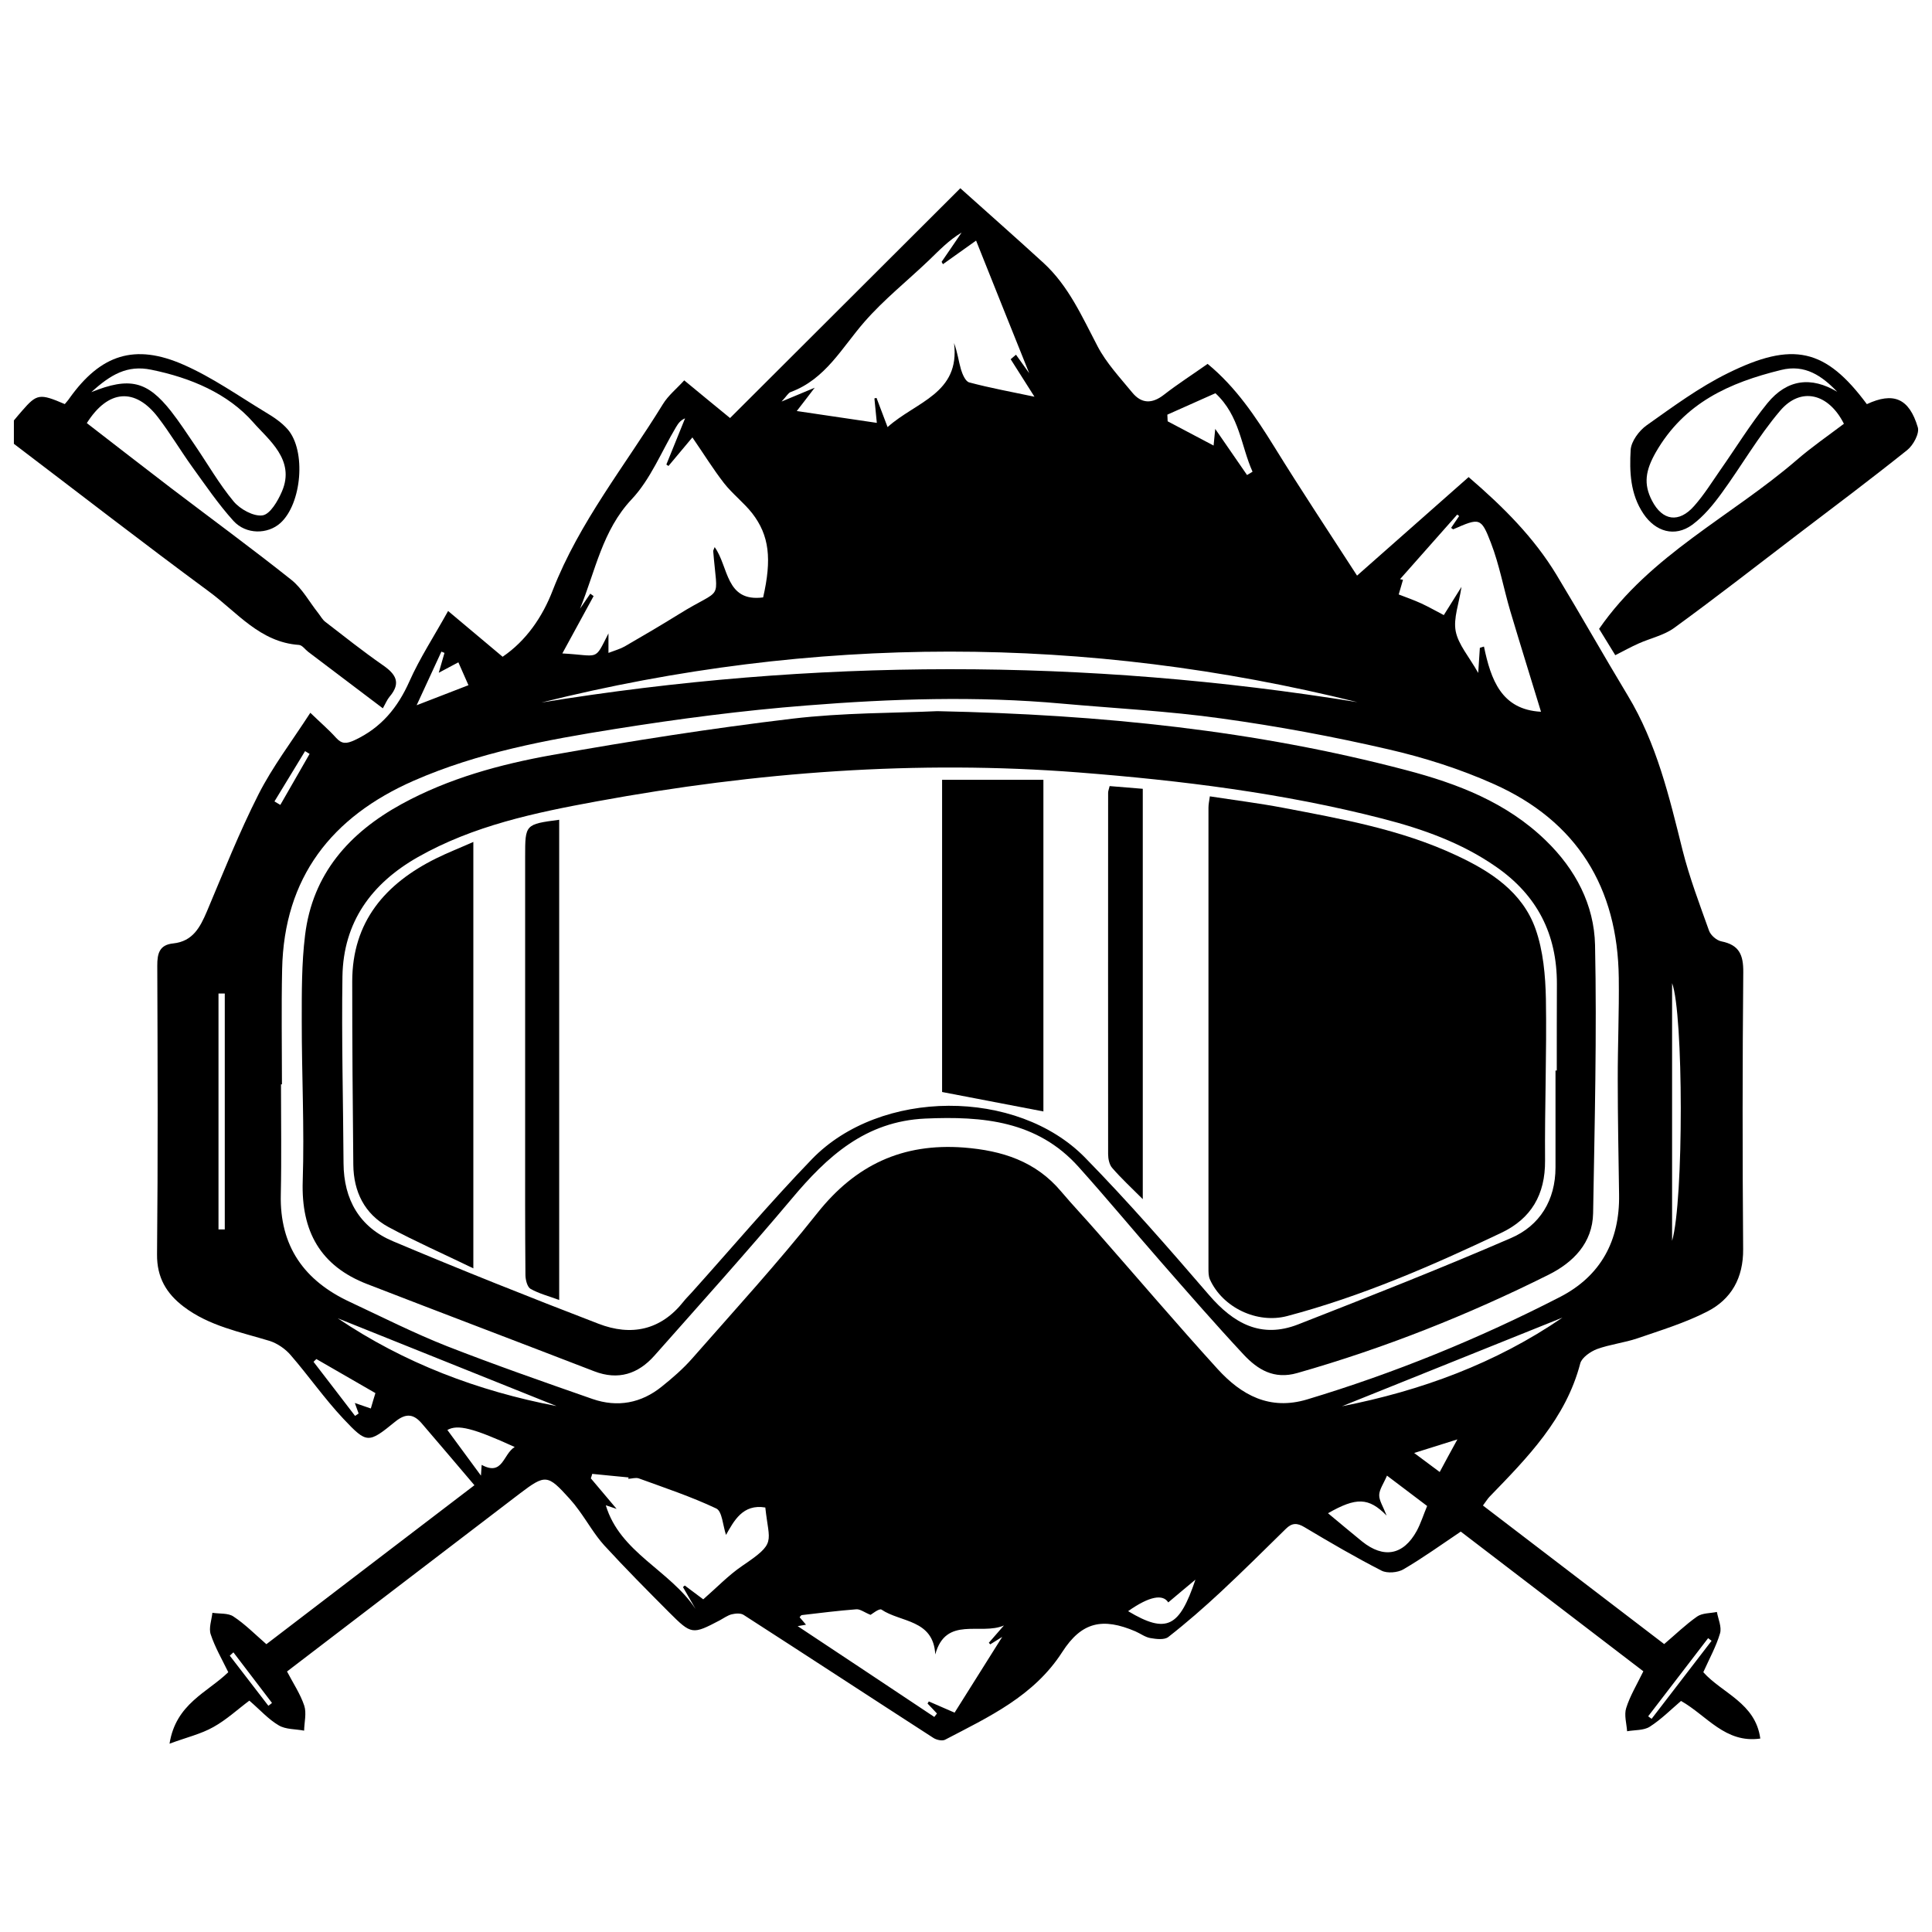
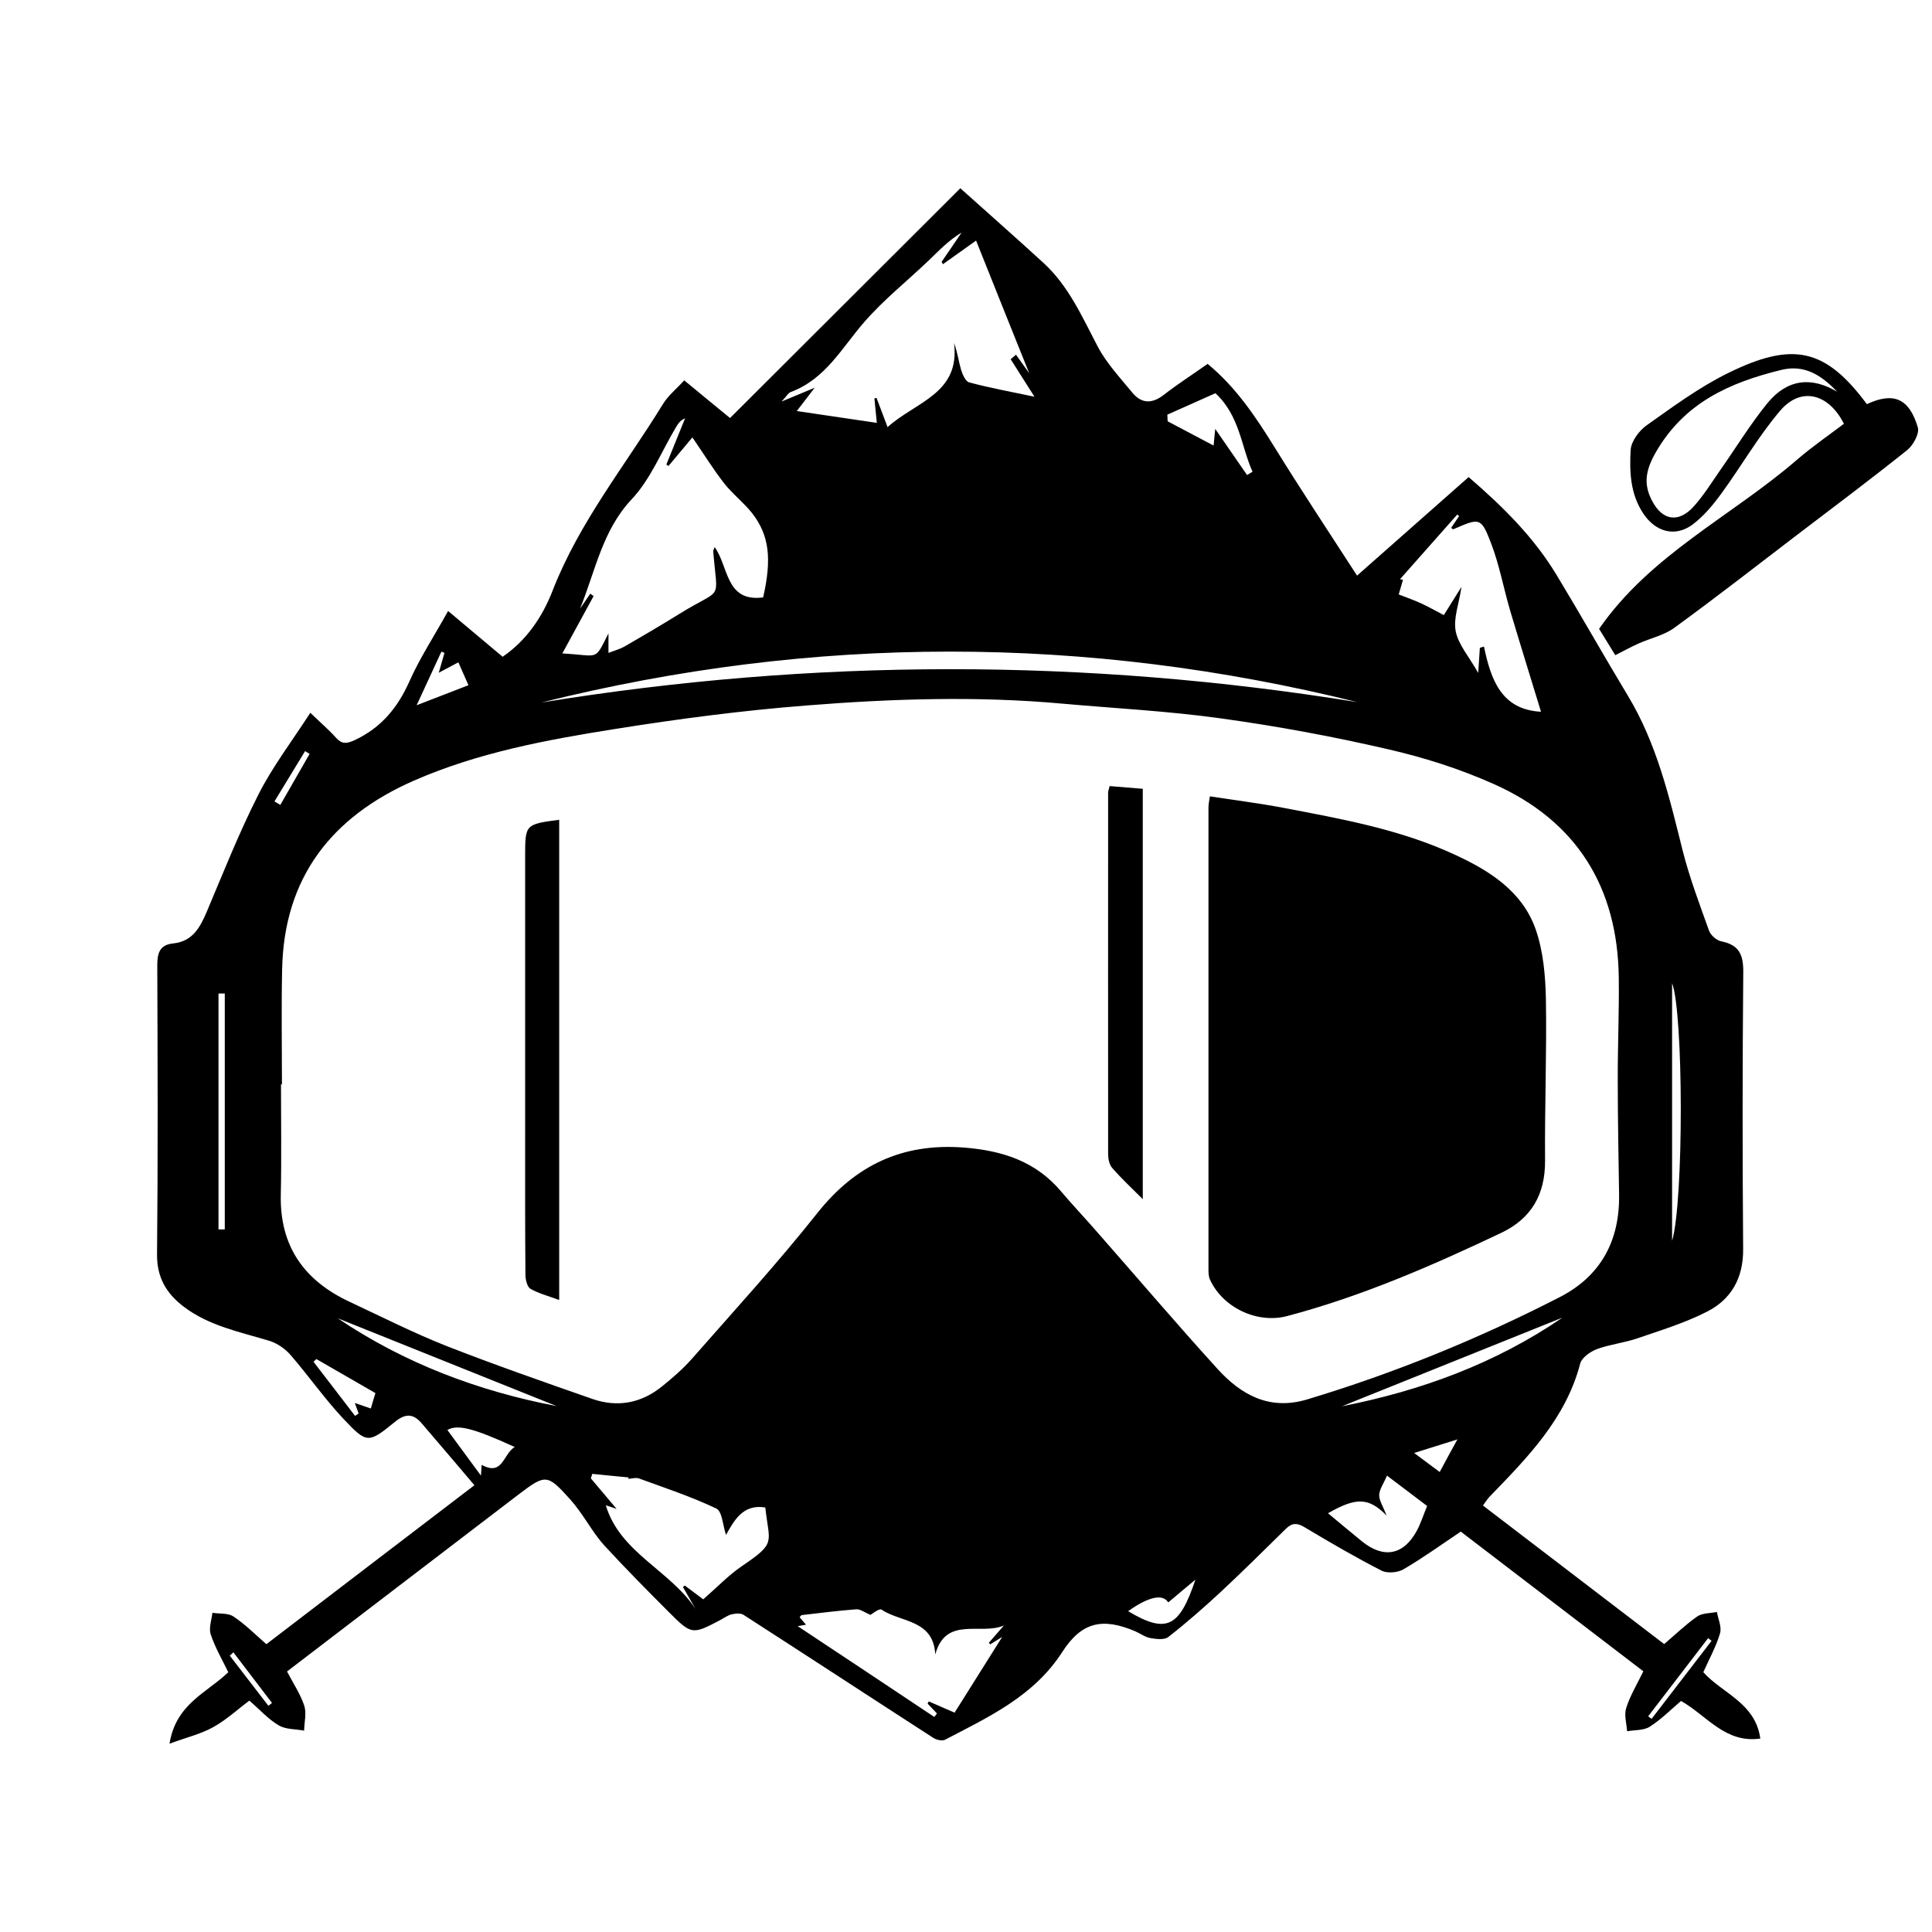
<svg xmlns="http://www.w3.org/2000/svg" version="1.1" id="Calque_1" x="0px" y="0px" width="32px" height="32px" viewBox="0 0 32 32" enable-background="new 0 0 32 32" xml:space="preserve">
  <g>
-     <path d="M4.952,10.682c0.054,0.004,0.101,0.075,0.152,0.114c0.409,0.309,0.818,0.619,1.237,0.936   c0.047-0.083,0.071-0.145,0.112-0.193c0.197-0.231,0.101-0.376-0.118-0.526C6.01,10.787,5.7,10.54,5.386,10.298   c-0.047-0.037-0.077-0.095-0.115-0.143C5.124,9.97,5.007,9.749,4.827,9.605C4.172,9.084,3.496,8.589,2.83,8.082   C2.363,7.724,1.899,7.365,1.438,7.008c0.354-0.56,0.8-0.591,1.18-0.095c0.202,0.264,0.371,0.549,0.564,0.818   c0.22,0.304,0.433,0.618,0.684,0.896c0.21,0.231,0.569,0.224,0.777,0.037c0.355-0.318,0.432-1.197,0.121-1.554   c-0.1-0.114-0.233-0.203-0.366-0.282C3.95,6.557,3.518,6.251,3.042,6.042C2.231,5.684,1.667,5.874,1.153,6.593   c-0.024,0.037-0.055,0.069-0.08,0.1C0.659,6.515,0.611,6.522,0.37,6.799C0.322,6.853,0.277,6.908,0.23,6.964   c0,0.13,0,0.258,0,0.387C1.305,8.167,2.372,8.995,3.46,9.797C3.925,10.138,4.305,10.638,4.952,10.682z M2.506,6.124   c0.65,0.132,1.268,0.392,1.688,0.871C4.442,7.28,4.898,7.616,4.669,8.142c-0.067,0.156-0.194,0.375-0.32,0.394   c-0.147,0.022-0.371-0.101-0.479-0.23c-0.24-0.289-0.429-0.62-0.641-0.931C3.1,7.185,2.974,6.992,2.832,6.81   C2.439,6.313,2.149,6.238,1.513,6.495C1.83,6.206,2.107,6.041,2.506,6.124z" />
    <path d="M28.212,27.697c0.101-0.225,0.213-0.427,0.277-0.643c0.031-0.105-0.03-0.236-0.052-0.355   c-0.109,0.023-0.24,0.016-0.326,0.075c-0.193,0.135-0.362,0.3-0.547,0.457c-0.998-0.764-1.998-1.529-3.002-2.295   c0.054-0.071,0.077-0.112,0.109-0.145c0.629-0.649,1.264-1.292,1.503-2.209c0.026-0.097,0.17-0.196,0.277-0.237   c0.215-0.078,0.45-0.104,0.667-0.177c0.39-0.134,0.79-0.256,1.154-0.442c0.404-0.204,0.604-0.559,0.6-1.037   c-0.012-1.528-0.012-3.058,0.002-4.585c0.003-0.29-0.068-0.453-0.362-0.512c-0.079-0.015-0.178-0.101-0.205-0.177   c-0.158-0.442-0.325-0.882-0.439-1.335c-0.22-0.883-0.428-1.767-0.907-2.56c-0.399-0.661-0.778-1.334-1.178-1.995   c-0.375-0.621-0.88-1.126-1.458-1.623c-0.601,0.531-1.191,1.052-1.848,1.632c-0.479-0.741-0.935-1.428-1.369-2.131   c-0.312-0.502-0.636-0.989-1.106-1.376c-0.247,0.175-0.495,0.333-0.726,0.513c-0.196,0.152-0.371,0.147-0.523-0.039   c-0.202-0.246-0.427-0.486-0.573-0.764c-0.257-0.49-0.479-0.999-0.896-1.382c-0.45-0.412-0.91-0.817-1.378-1.237   c-1.298,1.296-2.55,2.545-3.814,3.806c-0.251-0.206-0.499-0.408-0.759-0.624c-0.122,0.135-0.265,0.249-0.354,0.395   c-0.625,1.017-1.383,1.952-1.823,3.08c-0.171,0.446-0.444,0.84-0.831,1.103c-0.306-0.256-0.59-0.495-0.903-0.758   c-0.235,0.423-0.469,0.78-0.64,1.164c-0.195,0.438-0.469,0.771-0.91,0.976C5.74,12.32,5.664,12.328,5.566,12.22   c-0.121-0.135-0.258-0.251-0.426-0.414c-0.311,0.48-0.626,0.893-0.858,1.35c-0.318,0.627-0.58,1.288-0.855,1.94   c-0.112,0.261-0.232,0.496-0.558,0.53c-0.228,0.023-0.265,0.166-0.264,0.369c0.006,1.593,0.012,3.188-0.004,4.783   c-0.003,0.382,0.155,0.647,0.442,0.865c0.423,0.321,0.935,0.418,1.427,0.568c0.125,0.041,0.255,0.13,0.342,0.231   c0.3,0.346,0.563,0.725,0.876,1.058c0.39,0.414,0.412,0.41,0.858,0.047c0.182-0.148,0.309-0.125,0.443,0.033   c0.286,0.333,0.57,0.668,0.869,1.02c-1.168,0.892-2.313,1.765-3.446,2.633c-0.192-0.168-0.356-0.334-0.546-0.459   c-0.089-0.06-0.23-0.042-0.348-0.061c-0.013,0.119-0.063,0.253-0.028,0.357c0.071,0.215,0.188,0.415,0.291,0.627   c-0.348,0.338-0.869,0.522-0.973,1.184c0.279-0.104,0.519-0.159,0.725-0.275c0.22-0.122,0.408-0.298,0.597-0.438   c0.178,0.153,0.315,0.309,0.486,0.409c0.116,0.07,0.278,0.06,0.421,0.088c0.003-0.14,0.043-0.291,0.002-0.415   c-0.065-0.194-0.185-0.373-0.285-0.565c1.295-0.989,2.573-1.969,3.854-2.946c0.428-0.325,0.462-0.318,0.825,0.083   c0.056,0.062,0.107,0.125,0.156,0.194c0.141,0.192,0.26,0.404,0.418,0.579c0.349,0.38,0.713,0.747,1.077,1.112   c0.37,0.37,0.385,0.368,0.839,0.13c0.065-0.035,0.128-0.082,0.197-0.099c0.063-0.015,0.148-0.022,0.197,0.01   c1.05,0.676,2.095,1.361,3.144,2.038c0.051,0.033,0.145,0.053,0.191,0.03c0.725-0.379,1.471-0.721,1.942-1.453   c0.323-0.503,0.671-0.573,1.211-0.343c0.085,0.037,0.164,0.098,0.251,0.112c0.098,0.017,0.231,0.033,0.296-0.019   c0.302-0.236,0.594-0.491,0.875-0.753c0.363-0.339,0.716-0.689,1.07-1.037c0.1-0.1,0.187-0.103,0.311-0.027   c0.419,0.25,0.841,0.497,1.275,0.719c0.094,0.048,0.269,0.033,0.362-0.022c0.325-0.19,0.63-0.41,0.95-0.625   c1.009,0.772,2.024,1.55,3.024,2.314c-0.11,0.225-0.222,0.41-0.284,0.608c-0.037,0.115,0.006,0.256,0.015,0.385   c0.125-0.023,0.274-0.011,0.375-0.075c0.189-0.121,0.352-0.285,0.518-0.427c0.427,0.241,0.732,0.706,1.313,0.623   C29.077,28.206,28.524,28.046,28.212,27.697z M27.695,16.284c0.189,0.494,0.195,3.608,0,4.268   C27.695,19.128,27.695,17.706,27.695,16.284z M3.723,20.363c-0.035,0-0.069,0-0.104,0c0-1.304,0-2.605,0-3.907   c0.034,0,0.068,0,0.104,0C3.723,17.758,3.723,19.059,3.723,20.363z M4.445,28.253c-0.212-0.275-0.427-0.554-0.639-0.83   c0.021-0.018,0.04-0.037,0.06-0.055c0.214,0.28,0.426,0.559,0.639,0.838C4.485,28.222,4.466,28.239,4.445,28.253z M23.189,9.593   c0.315-0.356,0.63-0.713,0.947-1.07c0.01,0.007,0.021,0.016,0.032,0.024c-0.043,0.064-0.087,0.129-0.133,0.196   c0.015,0.01,0.031,0.026,0.037,0.023c0.435-0.19,0.459-0.199,0.622,0.225c0.141,0.365,0.21,0.754,0.321,1.13   c0.167,0.561,0.342,1.12,0.509,1.668c-0.657-0.035-0.83-0.531-0.945-1.08c-0.021,0.006-0.046,0.014-0.068,0.021   c-0.008,0.108-0.014,0.217-0.027,0.416c-0.154-0.273-0.33-0.47-0.373-0.691c-0.041-0.215,0.055-0.457,0.096-0.735   c-0.107,0.172-0.195,0.313-0.293,0.468c-0.13-0.068-0.248-0.135-0.37-0.192c-0.124-0.057-0.253-0.102-0.377-0.15   c0.025-0.089,0.049-0.167,0.071-0.243C23.222,9.6,23.204,9.597,23.189,9.593z M20.131,6.513c0.405,0.375,0.423,0.875,0.615,1.3   c-0.031,0.018-0.061,0.037-0.091,0.055c-0.183-0.265-0.366-0.53-0.527-0.764c-0.003,0.025-0.011,0.105-0.027,0.276   c-0.277-0.147-0.52-0.274-0.761-0.402c-0.002-0.037-0.004-0.073-0.005-0.11C19.603,6.749,19.87,6.629,20.131,6.513z M13.097,6.493   c0.575-0.212,0.846-0.732,1.218-1.159c0.323-0.371,0.715-0.683,1.073-1.025c0.167-0.161,0.327-0.33,0.539-0.457   c-0.109,0.162-0.221,0.324-0.331,0.485c0.007,0.012,0.015,0.026,0.022,0.039c0.18-0.127,0.356-0.255,0.549-0.391   c0.302,0.755,0.6,1.502,0.88,2.197c-0.044-0.061-0.132-0.184-0.219-0.307C16.799,5.9,16.77,5.924,16.74,5.95   c0.123,0.194,0.246,0.388,0.394,0.621c-0.384-0.081-0.735-0.145-1.08-0.237c-0.063-0.016-0.112-0.133-0.137-0.214   c-0.04-0.136-0.056-0.28-0.115-0.438c0.104,0.838-0.631,0.97-1.101,1.392c-0.075-0.199-0.13-0.34-0.183-0.483   c-0.013,0.002-0.024,0.004-0.035,0.008c0.013,0.133,0.026,0.267,0.04,0.405c-0.451-0.067-0.874-0.129-1.326-0.196   c0.083-0.105,0.165-0.215,0.297-0.386c-0.203,0.086-0.342,0.142-0.549,0.229C13.029,6.562,13.055,6.508,13.097,6.493z M9.777,9.833   c-0.057,0.083-0.113,0.166-0.17,0.249c0.256-0.628,0.369-1.296,0.856-1.813c0.313-0.333,0.493-0.79,0.732-1.191   c0.035-0.057,0.069-0.115,0.152-0.149c-0.103,0.254-0.206,0.509-0.31,0.765c0.012,0.007,0.023,0.016,0.035,0.024   c0.126-0.151,0.254-0.303,0.396-0.473c0.183,0.265,0.34,0.52,0.522,0.755c0.141,0.181,0.329,0.323,0.47,0.503   c0.283,0.366,0.325,0.758,0.18,1.392c-0.626,0.082-0.569-0.512-0.803-0.833c-0.013,0.037-0.025,0.053-0.024,0.067   c0.07,0.868,0.173,0.582-0.567,1.043c-0.297,0.184-0.599,0.362-0.901,0.536c-0.074,0.042-0.161,0.065-0.267,0.106   c0-0.124,0-0.211,0-0.323c-0.239,0.47-0.142,0.365-0.764,0.332c0.178-0.325,0.348-0.638,0.518-0.95   C9.814,9.86,9.796,9.847,9.777,9.833z M22.484,11.63c-4.507-0.731-9.015-0.727-13.517,0.006   C13.478,10.511,17.981,10.514,22.484,11.63z M7.311,10.793c0.017,0.006,0.033,0.013,0.051,0.021   c-0.028,0.098-0.057,0.198-0.095,0.329c0.127-0.067,0.22-0.117,0.325-0.173c0.057,0.129,0.107,0.244,0.167,0.379   c-0.268,0.103-0.526,0.204-0.858,0.332C7.054,11.351,7.183,11.072,7.311,10.793z M4.546,13.274   c0.168-0.277,0.337-0.555,0.507-0.833c0.024,0.016,0.05,0.031,0.075,0.046c-0.161,0.281-0.323,0.563-0.485,0.845   C4.61,13.313,4.578,13.293,4.546,13.274z M6.142,23.329c-0.09-0.031-0.171-0.058-0.265-0.091c0.025,0.071,0.045,0.123,0.063,0.174   c-0.019,0.013-0.038,0.027-0.059,0.04c-0.229-0.298-0.458-0.599-0.688-0.896c0.015-0.015,0.031-0.03,0.047-0.046   c0.317,0.184,0.636,0.366,0.978,0.564C6.195,23.146,6.171,23.23,6.142,23.329z M7.978,24.263c-0.003,0.056-0.006,0.101-0.012,0.178   c-0.198-0.271-0.377-0.513-0.556-0.756c0.17-0.096,0.426-0.033,1.115,0.282C8.33,24.086,8.33,24.454,7.978,24.263z M5.594,21.835   c1.209,0.485,2.416,0.968,3.624,1.454C7.913,23.039,6.694,22.577,5.594,21.835z M12.292,25.937   c-0.226,0.154-0.417,0.355-0.644,0.553c-0.096-0.072-0.201-0.151-0.306-0.229c-0.01,0.009-0.021,0.018-0.03,0.026   c0.069,0.12,0.139,0.241,0.209,0.363c-0.424-0.644-1.252-0.931-1.487-1.718c0.032,0.011,0.085,0.029,0.179,0.06   c-0.161-0.191-0.294-0.349-0.427-0.506c0.009-0.023,0.016-0.049,0.023-0.074c0.2,0.021,0.402,0.039,0.603,0.059   c-0.002,0.008-0.005,0.016-0.007,0.023c0.059-0.002,0.124-0.025,0.176-0.007c0.431,0.157,0.87,0.303,1.284,0.499   c0.097,0.048,0.107,0.28,0.16,0.437c0.13-0.229,0.276-0.517,0.651-0.454C12.739,25.561,12.867,25.548,12.292,25.937z    M16.401,27.236c0.077-0.047,0.155-0.096,0.199-0.124c-0.254,0.403-0.521,0.828-0.789,1.255c-0.151-0.065-0.289-0.125-0.427-0.186   c-0.008,0.012-0.014,0.024-0.021,0.035c0.053,0.054,0.104,0.11,0.156,0.165c-0.015,0.018-0.029,0.038-0.044,0.057   c-0.761-0.507-1.521-1.013-2.263-1.504c0.013-0.002,0.07-0.013,0.138-0.024c-0.039-0.047-0.072-0.085-0.106-0.124   c0.015-0.015,0.024-0.035,0.037-0.035c0.301-0.035,0.6-0.073,0.902-0.096c0.065-0.005,0.133,0.051,0.236,0.092   c0.02-0.01,0.144-0.112,0.181-0.087c0.315,0.214,0.86,0.159,0.891,0.743c0.175-0.645,0.753-0.313,1.137-0.48   c-0.082,0.095-0.166,0.192-0.25,0.287C16.387,27.218,16.394,27.226,16.401,27.236z M18.685,26.686   c0.355-0.251,0.577-0.285,0.665-0.145c0.146-0.124,0.298-0.25,0.45-0.377C19.536,26.947,19.327,27.07,18.685,26.686z M20.17,22.678   c-0.682-0.75-1.339-1.522-2.007-2.282c-0.194-0.223-0.397-0.436-0.587-0.661c-0.422-0.502-0.977-0.678-1.611-0.728   c-1.019-0.077-1.795,0.289-2.428,1.086c-0.656,0.827-1.372,1.61-2.07,2.405c-0.151,0.172-0.327,0.325-0.507,0.469   c-0.341,0.275-0.732,0.347-1.145,0.205c-0.808-0.282-1.616-0.564-2.412-0.875c-0.547-0.216-1.074-0.483-1.606-0.732   c-0.759-0.352-1.167-0.925-1.146-1.782c0.013-0.607,0.003-1.215,0.003-1.823c0.005,0,0.011,0,0.016,0   c0-0.635-0.011-1.271,0.003-1.906c0.031-1.521,0.819-2.526,2.182-3.124c1.062-0.465,2.194-0.675,3.328-0.855   c1.053-0.168,2.112-0.307,3.176-0.39c1.406-0.112,2.819-0.159,4.229-0.031c0.881,0.079,1.768,0.123,2.641,0.246   c0.93,0.128,1.854,0.3,2.766,0.511c0.597,0.137,1.192,0.327,1.749,0.576c1.375,0.614,2.051,1.713,2.068,3.209   c0.007,0.561-0.018,1.122-0.017,1.683c0,0.636,0.013,1.271,0.022,1.906c0.013,0.761-0.301,1.348-0.978,1.697   c-1.344,0.691-2.74,1.261-4.189,1.697C21.028,23.366,20.56,23.105,20.17,22.678z M23.466,25.356   c-0.221,0.403-0.547,0.463-0.905,0.176c-0.185-0.15-0.367-0.304-0.565-0.468c0.467-0.267,0.673-0.264,0.971,0.039   c-0.061-0.157-0.125-0.25-0.123-0.341c0.003-0.094,0.072-0.187,0.129-0.321c0.245,0.186,0.447,0.338,0.665,0.503   C23.577,25.089,23.534,25.229,23.466,25.356z M23.846,24.381c-0.133-0.099-0.244-0.182-0.423-0.315   c0.257-0.081,0.447-0.141,0.716-0.225C24.021,24.057,23.939,24.206,23.846,24.381z M22.227,23.292   c1.217-0.489,2.435-0.978,3.652-1.468C24.772,22.582,23.54,23.034,22.227,23.292z M27.356,28.469   c-0.02-0.013-0.039-0.028-0.057-0.042c0.33-0.431,0.661-0.862,0.993-1.294c0.019,0.015,0.038,0.03,0.057,0.044   C28.019,27.607,27.688,28.039,27.356,28.469z" />
    <path d="M30.921,6.694c-0.684-0.922-1.224-1.047-2.306-0.511c-0.475,0.234-0.908,0.555-1.342,0.862   c-0.124,0.088-0.253,0.262-0.264,0.403c-0.021,0.364-0.008,0.735,0.212,1.062c0.199,0.296,0.518,0.393,0.808,0.182   c0.187-0.138,0.345-0.329,0.483-0.519c0.33-0.451,0.61-0.944,0.972-1.369c0.342-0.403,0.802-0.291,1.057,0.215   c-0.26,0.197-0.534,0.385-0.783,0.601c-1.082,0.933-2.423,1.568-3.272,2.796c0.091,0.149,0.18,0.292,0.268,0.436   c0.146-0.074,0.263-0.139,0.385-0.193c0.197-0.089,0.422-0.136,0.591-0.259c0.684-0.498,1.353-1.019,2.024-1.532   c0.616-0.468,1.233-0.932,1.835-1.413c0.101-0.081,0.206-0.275,0.176-0.377C31.621,6.593,31.359,6.49,30.921,6.694z M29.273,6.679   c-0.282,0.347-0.518,0.734-0.775,1.1c-0.142,0.204-0.273,0.416-0.437,0.601c-0.252,0.287-0.526,0.248-0.699-0.088   c-0.144-0.277-0.107-0.501,0.063-0.8c0.473-0.823,1.223-1.155,2.075-1.364c0.398-0.1,0.68,0.1,0.93,0.361   C30.001,6.234,29.602,6.277,29.273,6.679z" />
-     <path d="M26.387,20.095c0.025-1.48,0.063-2.963,0.032-4.443c-0.015-0.665-0.322-1.253-0.816-1.731   c-0.651-0.632-1.463-0.942-2.316-1.166c-2.489-0.655-5.03-0.919-7.761-0.976c-0.693,0.032-1.557,0.024-2.406,0.125   c-1.332,0.159-2.659,0.367-3.979,0.602c-0.859,0.154-1.707,0.385-2.484,0.809c-0.872,0.477-1.48,1.158-1.604,2.174   c-0.058,0.47-0.055,0.949-0.055,1.423c-0.001,0.884,0.045,1.768,0.016,2.652c-0.027,0.829,0.291,1.405,1.069,1.705   c1.252,0.485,2.507,0.96,3.76,1.444c0.397,0.153,0.727,0.044,0.996-0.259c0.762-0.861,1.53-1.714,2.271-2.595   c0.591-0.706,1.225-1.287,2.216-1.332c0.95-0.042,1.854,0.036,2.539,0.801c0.467,0.52,0.914,1.06,1.375,1.586   c0.449,0.513,0.896,1.026,1.36,1.524c0.232,0.247,0.501,0.414,0.886,0.304c1.439-0.41,2.823-0.959,4.161-1.627   C26.057,20.911,26.377,20.589,26.387,20.095z M25.785,17.731c-0.007,0-0.016,0-0.021,0c0,0.535,0,1.069,0,1.604   c0,0.543-0.26,0.966-0.737,1.171c-1.163,0.504-2.345,0.968-3.525,1.43c-0.614,0.24-1.071-0.015-1.478-0.488   c-0.666-0.773-1.338-1.545-2.051-2.273c-1.128-1.154-3.393-1.147-4.526,0.025c-0.688,0.713-1.331,1.474-1.993,2.211   c-0.043,0.049-0.091,0.093-0.131,0.145c-0.377,0.478-0.869,0.579-1.411,0.369c-1.142-0.439-2.279-0.892-3.405-1.367   c-0.551-0.232-0.814-0.689-0.817-1.293c-0.006-1.03-0.034-2.063-0.018-3.094c0.015-0.897,0.479-1.537,1.25-1.975   c0.921-0.522,1.938-0.735,2.963-0.923c2.64-0.486,5.298-0.687,7.979-0.479c1.698,0.133,3.388,0.341,5.041,0.767   c0.659,0.17,1.299,0.396,1.871,0.793c0.685,0.474,1.013,1.119,1.011,1.944C25.785,16.774,25.785,17.253,25.785,17.731z" />
    <path d="M24.111,14.163c-0.91-0.425-1.891-0.599-2.866-0.785c-0.396-0.075-0.798-0.125-1.206-0.188   c-0.012,0.081-0.023,0.135-0.023,0.188c-0.001,2.543-0.001,5.084,0,7.628c0,0.062-0.001,0.133,0.025,0.188   c0.21,0.462,0.779,0.736,1.279,0.604c1.232-0.326,2.397-0.833,3.545-1.378c0.497-0.236,0.73-0.634,0.726-1.196   c-0.007-0.893,0.029-1.786,0.014-2.678c-0.008-0.39-0.044-0.796-0.171-1.158C25.215,14.77,24.684,14.428,24.111,14.163z" />
-     <path d="M5.834,16.257c0,1.011,0.007,2.024,0.018,3.037c0.005,0.442,0.184,0.813,0.581,1.029c0.442,0.238,0.904,0.441,1.407,0.685   c0-2.389,0-4.705,0-7.063c-0.232,0.103-0.429,0.18-0.615,0.272C6.379,14.636,5.834,15.268,5.834,16.257z" />
-     <path d="M15.604,18.087c0.578,0.111,1.133,0.217,1.678,0.322c0-1.801,0-3.628,0-5.493c-0.563,0-1.103,0-1.678,0   C15.604,14.651,15.604,16.386,15.604,18.087z" />
    <path d="M8.698,14.189c0,1.537,0,3.074,0,4.613c0,0.771-0.002,1.545,0.005,2.318c0.001,0.079,0.03,0.197,0.085,0.228   c0.14,0.079,0.3,0.119,0.474,0.184c0-2.678,0-5.313,0-7.954C8.698,13.653,8.698,13.653,8.698,14.189z" />
    <path d="M18.354,13.129c0,1.996-0.002,3.992,0,5.988c0,0.077,0.02,0.175,0.068,0.228c0.147,0.171,0.315,0.325,0.506,0.517   c0-2.288,0-4.533,0-6.797c-0.194-0.016-0.373-0.03-0.549-0.045C18.365,13.078,18.354,13.104,18.354,13.129z" />
  </g>
</svg>